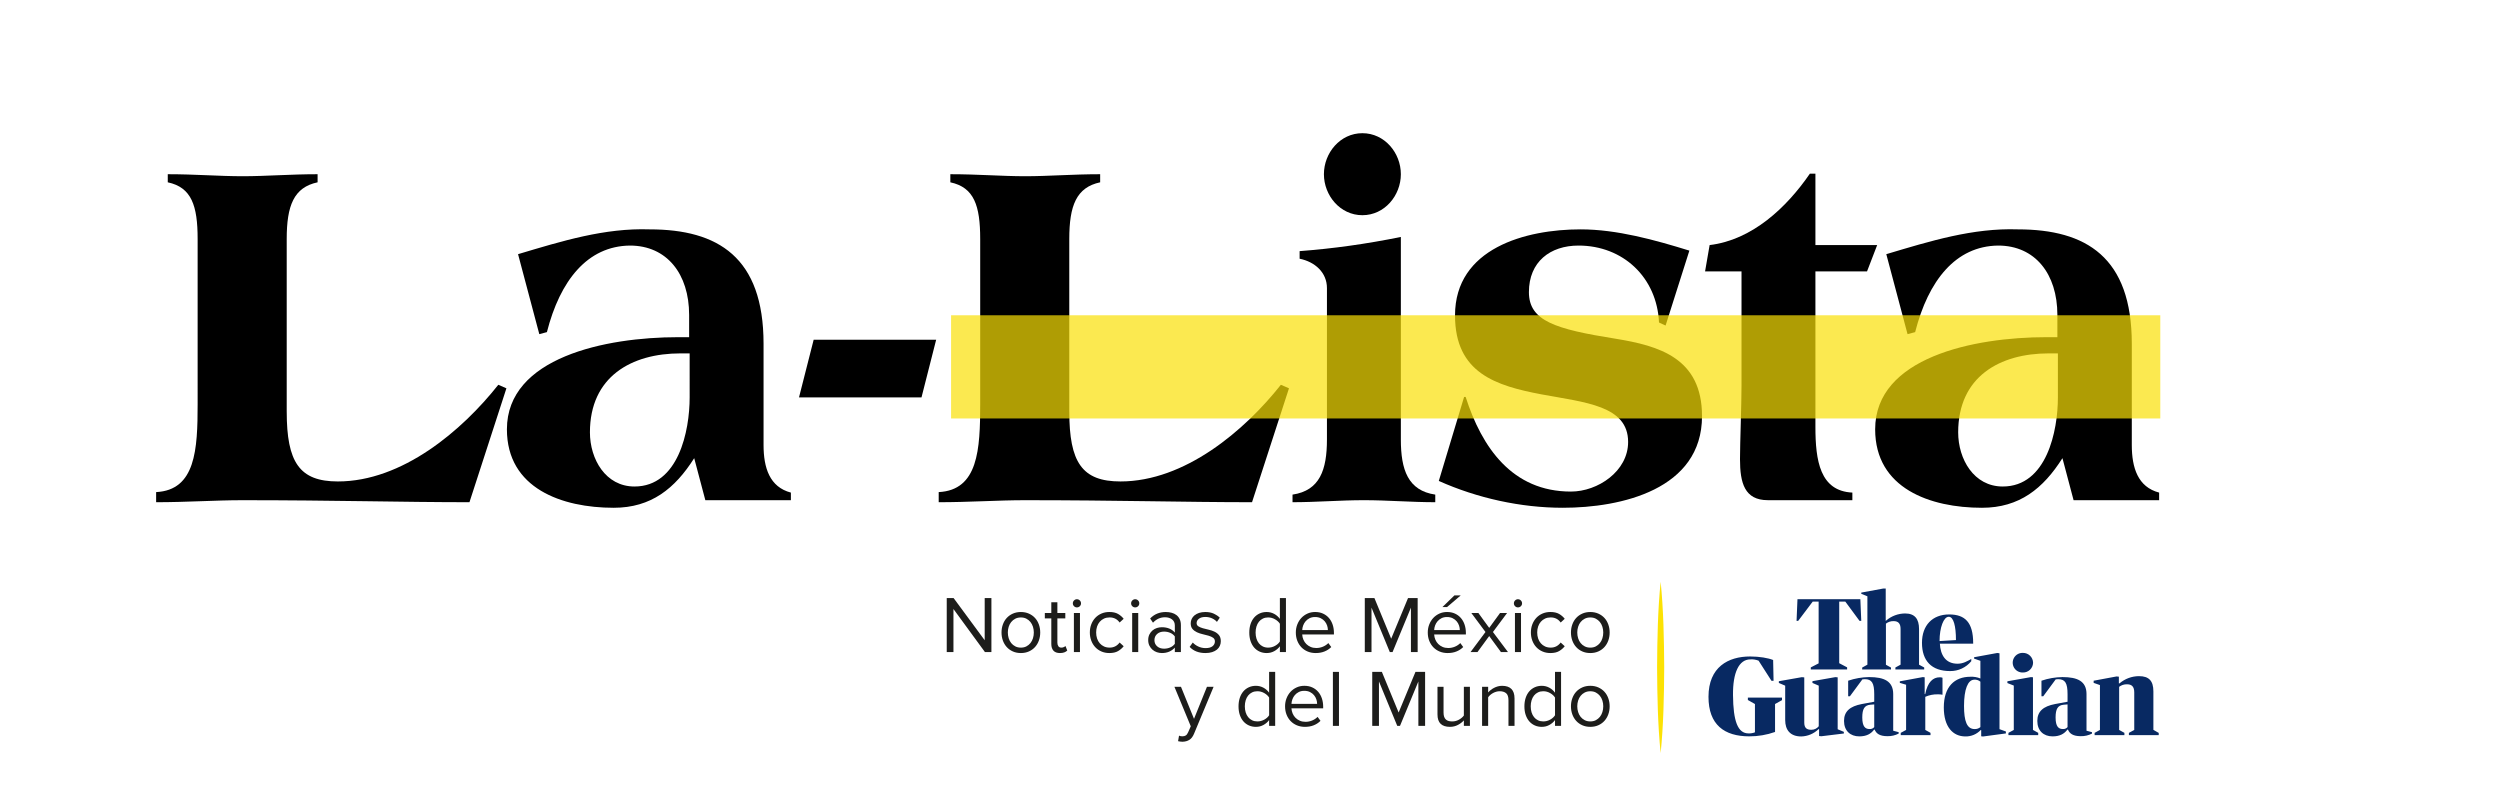
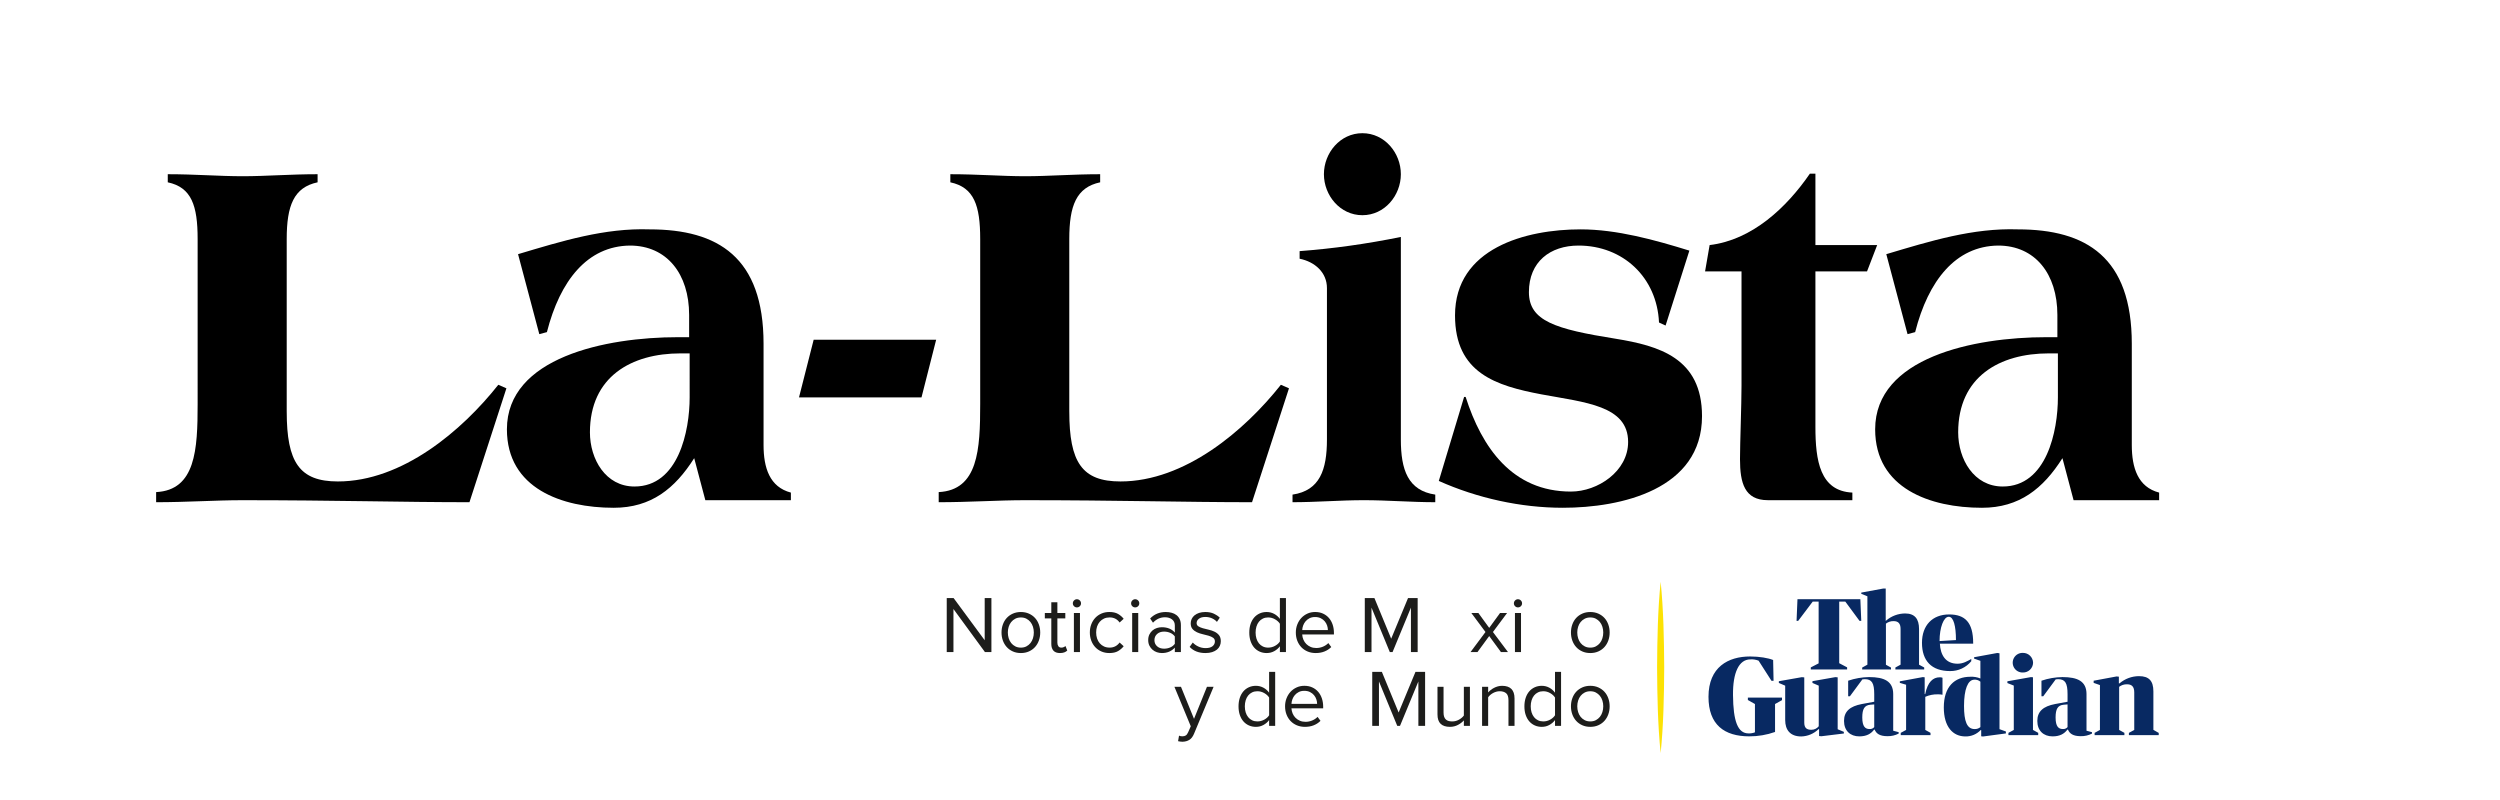
<svg xmlns="http://www.w3.org/2000/svg" xmlns:xlink="http://www.w3.org/1999/xlink" version="1.1" id="Capa_1" x="0px" y="0px" width="559.14px" height="179px" viewBox="36.14 329.445 559.14 179" enable-background="new 36.14 329.445 559.14 179" xml:space="preserve">
  <g>
    <path d="M100.267,421.501c0,11.321,2.831,15.624,11.435,15.624c14.379,0,27.737-11.32,35.888-21.622l1.811,0.792l-8.264,25.473   c-15.058,0-30.114-0.452-50.832-0.452c-2.942,0-6.112,0.114-9.283,0.227c-3.282,0.113-6.566,0.226-9.963,0.226v-2.264   c8.83-0.452,9.283-9.509,9.283-19.698V382.9c0-7.472-1.359-11.547-6.68-12.68v-1.811c6.113,0,11.547,0.452,16.755,0.452   s10.642-0.452,16.755-0.452v1.811c-5.322,1.131-6.907,5.208-6.907,12.68v38.601H100.267z" />
    <path d="M191.403,431.917c-4.303,6.793-9.623,11.095-18.001,11.095c-11.547,0-23.888-4.304-23.888-17.549   c0-16.076,22.076-20.605,38.265-20.605h2.49v-4.981c0-9.171-4.981-15.51-13.244-15.51c-9.51,0.114-15.624,7.812-18.567,19.359   l-1.699,0.452l-4.754-17.887c9.85-2.942,19.358-5.886,29.434-5.546c15.283,0,25.474,6.227,25.474,25.585v22.643   c0,5.096,1.358,9.397,6.112,10.643v1.699h-19.133L191.403,431.917z M190.384,408.481h-2.039c-10.98,0-20.264,5.208-20.264,17.661   c0,6.001,3.509,12.113,9.962,12.113c9.85,0,12.341-12.453,12.341-19.925V408.481L190.384,408.481z" />
    <polygon points="214.84,418.331 218.122,405.425 245.519,405.425 242.237,418.331  " />
    <path d="M275.295,421.501c0,11.321,2.83,15.624,11.435,15.624c14.377,0,27.734-11.32,35.887-21.622l1.81,0.792l-8.265,25.473   c-15.057,0-30.112-0.452-50.831-0.452c-2.942,0-6.113,0.114-9.283,0.227c-3.282,0.113-6.566,0.226-9.963,0.226v-2.264   c8.83-0.452,9.282-9.509,9.282-19.698V382.9c0-7.472-1.358-11.547-6.679-12.68v-1.811c6.112,0,11.547,0.452,16.755,0.452   c5.207,0,10.642-0.452,16.754-0.452v1.811c-5.321,1.131-6.906,5.208-6.906,12.68v38.601H275.295z" />
    <path d="M349.449,427.728c0,6.793,1.585,11.435,7.698,12.34v1.699c-5.32,0-10.754-0.453-15.964-0.453   c-5.206,0-10.641,0.453-15.962,0.453v-1.699c6.112-0.905,7.699-5.547,7.699-12.34v-33.851c0-3.509-2.718-5.887-6.112-6.567v-1.699   c7.472-0.564,14.831-1.585,22.643-3.17v45.287H349.449z M349.449,368.406c0,4.755-3.622,9.17-8.604,9.17   c-4.979,0-8.603-4.415-8.603-9.17s3.623-9.171,8.603-9.171C345.825,359.235,349.449,363.65,349.449,368.406" />
    <path d="M407.187,401.576c-0.452-10.075-8.04-17.208-18.001-17.208c-6.339,0-11.095,3.623-11.095,10.416   c0,6.453,5.887,8.265,19.358,10.416c9.737,1.585,19.358,4.301,19.358,17.32c0,16.417-18.115,20.492-31.133,20.492   c-9.396,0-19.132-2.152-27.736-6.001l5.66-18.794h0.34c3.623,11.32,10.416,21.172,23.55,21.172c6,0,12.791-4.529,12.791-11.095   c0-8.151-9.623-8.83-19.358-10.642c-10.188-1.926-19.358-4.756-19.358-17.661c0-15.057,15.848-19.246,28.075-19.246   c8.152,0,16.643,2.377,24.34,4.755l-5.321,16.754L407.187,401.576z" />
    <path d="M431.529,441.313c-5.208,0-6.227-3.849-6.227-9.17c0-3.623,0.339-12.113,0.339-16.417v-25.585h-8.15l1.019-5.886   c9.509-1.131,17.207-8.378,22.415-15.962h1.245v15.962h13.812l-2.266,5.886h-11.546v34.756c0,7.584,1.019,14.379,8.264,14.718   v1.698H431.529z" />
    <path d="M497.417,431.917c-4.301,6.793-9.623,11.095-17.999,11.095c-11.547,0-23.888-4.304-23.888-17.549   c0-16.076,22.076-20.605,38.265-20.605h2.49v-4.981c0-9.171-4.982-15.51-13.244-15.51c-9.51,0.114-15.624,7.812-18.568,19.359   l-1.699,0.452l-4.753-17.887c9.849-2.942,19.358-5.886,29.434-5.546c15.283,0,25.473,6.227,25.473,25.585v22.643   c0,5.096,1.359,9.397,6.113,10.643v1.699h-19.133L497.417,431.917z M496.399,408.481h-2.037c-10.98,0-20.264,5.208-20.264,17.661   c0,6.001,3.509,12.113,9.962,12.113c9.849,0,12.341-12.453,12.341-19.925v-9.85H496.399z" />
    <g opacity="0.7" enable-background="new    ">
      <g>
        <defs>
          <rect id="SVGID_1_" x="248.853" y="399.954" width="270.451" height="23.083" />
        </defs>
        <clipPath id="SVGID_2_">
          <use xlink:href="#SVGID_1_" overflow="visible" />
        </clipPath>
-         <rect x="248.853" y="399.954" clip-path="url(#SVGID_2_)" fill="#F9E005" width="270.451" height="23.081" />
      </g>
    </g>
    <g>
      <g>
        <path fill="#1D1D1B" d="M256.428,475.285l-7.043-9.631v9.631h-1.502V463.21h1.539l6.951,9.433v-9.433h1.502v12.075H256.428z" />
        <path fill="#1D1D1B" d="M264.464,475.503c-0.663,0-1.264-0.12-1.801-0.362c-0.538-0.241-0.993-0.569-1.367-0.986     c-0.375-0.416-0.662-0.901-0.861-1.457c-0.198-0.555-0.299-1.153-0.299-1.793c0-0.628,0.099-1.221,0.299-1.782     c0.201-0.562,0.486-1.048,0.861-1.458c0.374-0.409,0.829-0.736,1.367-0.978c0.537-0.241,1.138-0.362,1.801-0.362     s1.264,0.121,1.802,0.362c0.537,0.241,0.993,0.568,1.367,0.978c0.374,0.41,0.661,0.896,0.86,1.458s0.3,1.156,0.3,1.782     c0,0.64-0.101,1.236-0.3,1.793c-0.199,0.555-0.486,1.041-0.86,1.457c-0.374,0.417-0.83,0.745-1.367,0.986     C265.73,475.383,265.129,475.503,264.464,475.503z M264.464,474.291c0.472,0,0.885-0.094,1.24-0.281     c0.355-0.187,0.658-0.434,0.904-0.741c0.247-0.308,0.434-0.667,0.562-1.076c0.126-0.41,0.19-0.839,0.19-1.286     c0-0.445-0.063-0.873-0.19-1.275c-0.128-0.405-0.314-0.761-0.562-1.068c-0.248-0.308-0.549-0.555-0.904-0.741     c-0.355-0.188-0.769-0.281-1.24-0.281c-0.471,0-0.888,0.094-1.248,0.281c-0.362,0.187-0.667,0.434-0.915,0.741     s-0.434,0.663-0.562,1.068c-0.128,0.404-0.19,0.83-0.19,1.275c0,0.447,0.063,0.876,0.19,1.286     c0.128,0.409,0.313,0.769,0.562,1.076c0.246,0.308,0.553,0.555,0.915,0.741C263.578,474.197,263.995,474.291,264.464,474.291z" />
        <path fill="#1D1D1B" d="M273.208,475.503c-0.651,0-1.138-0.177-1.458-0.532c-0.319-0.355-0.479-0.856-0.479-1.508v-5.708h-1.449     v-1.213h1.449v-2.39h1.357v2.39h1.774v1.213h-1.774v5.415c0,0.325,0.073,0.594,0.218,0.803c0.145,0.211,0.367,0.316,0.67,0.316     c0.192,0,0.371-0.036,0.534-0.109c0.163-0.072,0.293-0.156,0.39-0.253l0.397,1.014c-0.168,0.17-0.383,0.305-0.643,0.406     C273.936,475.45,273.608,475.503,273.208,475.503z" />
        <path fill="#1D1D1B" d="M276.992,465.293c-0.241,0-0.452-0.086-0.635-0.262c-0.18-0.175-0.271-0.39-0.271-0.643     c0-0.254,0.09-0.471,0.271-0.651c0.183-0.181,0.394-0.272,0.635-0.272c0.253,0,0.471,0.091,0.651,0.272     c0.181,0.181,0.272,0.397,0.272,0.651c0,0.253-0.091,0.468-0.272,0.643C277.463,465.205,277.245,465.293,276.992,465.293z      M276.323,475.285v-8.743h1.357v8.743H276.323z" />
        <path fill="#1D1D1B" d="M284.251,475.503c-0.651,0-1.246-0.117-1.782-0.354c-0.537-0.234-0.995-0.558-1.376-0.97     c-0.381-0.409-0.677-0.896-0.888-1.457s-0.316-1.169-0.316-1.82s0.105-1.255,0.316-1.81c0.211-0.554,0.507-1.037,0.888-1.449     c0.381-0.409,0.839-0.732,1.376-0.968c0.537-0.234,1.131-0.354,1.782-0.354c0.796,0,1.446,0.145,1.946,0.434     s0.92,0.651,1.258,1.087l-0.904,0.834c-0.289-0.398-0.619-0.688-0.986-0.869c-0.369-0.181-0.782-0.272-1.24-0.272     c-0.471,0-0.89,0.085-1.259,0.254c-0.369,0.17-0.686,0.404-0.95,0.705c-0.266,0.302-0.468,0.658-0.607,1.068     s-0.207,0.857-0.207,1.34c0,0.483,0.069,0.933,0.207,1.35c0.138,0.416,0.34,0.775,0.607,1.076     c0.265,0.301,0.581,0.537,0.95,0.706c0.367,0.17,0.788,0.253,1.259,0.253c0.917,0,1.66-0.381,2.227-1.141l0.904,0.833     c-0.338,0.434-0.757,0.796-1.258,1.087C285.698,475.358,285.047,475.503,284.251,475.503z" />
        <path fill="#1D1D1B" d="M290.026,465.293c-0.241,0-0.452-0.086-0.635-0.262c-0.18-0.175-0.271-0.39-0.271-0.643     c0-0.254,0.09-0.471,0.271-0.651c0.183-0.181,0.394-0.272,0.635-0.272c0.254,0,0.471,0.091,0.651,0.272     c0.181,0.181,0.272,0.397,0.272,0.651c0,0.253-0.091,0.468-0.272,0.643C290.496,465.205,290.281,465.293,290.026,465.293z      M289.358,475.285v-8.743h1.356v8.743H289.358z" />
        <path fill="#1D1D1B" d="M298.897,475.285v-0.994c-0.736,0.808-1.7,1.212-2.896,1.212c-0.374,0-0.741-0.061-1.104-0.18     c-0.362-0.121-0.688-0.305-0.978-0.553c-0.289-0.247-0.526-0.553-0.706-0.915c-0.181-0.362-0.272-0.779-0.272-1.249     c0-0.482,0.09-0.904,0.272-1.267c0.182-0.362,0.416-0.663,0.706-0.905c0.289-0.241,0.615-0.418,0.978-0.533     c0.362-0.114,0.729-0.172,1.104-0.172c0.604,0,1.15,0.097,1.638,0.289c0.488,0.193,0.909,0.495,1.259,0.904v-1.575     c0-0.592-0.207-1.047-0.624-1.367c-0.417-0.319-0.943-0.479-1.583-0.479c-1.026,0-1.919,0.405-2.679,1.213l-0.635-0.942     c0.929-0.966,2.094-1.447,3.493-1.447c0.46,0,0.894,0.055,1.303,0.163c0.41,0.109,0.77,0.28,1.077,0.516     c0.308,0.234,0.553,0.541,0.732,0.915c0.181,0.374,0.272,0.826,0.272,1.357v6.01H298.897z M296.489,474.525     c0.483,0,0.939-0.09,1.367-0.272c0.429-0.18,0.776-0.452,1.041-0.814v-1.647c-0.265-0.362-0.612-0.635-1.041-0.815     c-0.428-0.18-0.884-0.271-1.367-0.271c-0.64,0-1.158,0.178-1.556,0.533c-0.398,0.355-0.598,0.818-0.598,1.385     c0,0.555,0.199,1.011,0.598,1.367C295.33,474.347,295.849,474.525,296.489,474.525z" />
        <path fill="#1D1D1B" d="M305.74,475.503c-0.725,0-1.383-0.112-1.973-0.335c-0.593-0.223-1.111-0.569-1.557-1.041l0.706-0.978     c0.289,0.339,0.69,0.631,1.204,0.878c0.512,0.248,1.071,0.37,1.675,0.37c0.675,0,1.188-0.141,1.539-0.425     s0.525-0.643,0.525-1.076c0-0.351-0.132-0.619-0.397-0.807s-0.601-0.34-1.005-0.461c-0.405-0.121-0.839-0.233-1.303-0.335     c-0.465-0.103-0.9-0.247-1.303-0.434c-0.405-0.188-0.74-0.434-1.006-0.741c-0.265-0.309-0.397-0.733-0.397-1.276     c0-0.338,0.073-0.659,0.218-0.968c0.145-0.308,0.355-0.576,0.634-0.806c0.277-0.229,0.618-0.41,1.022-0.543     c0.405-0.133,0.866-0.199,1.385-0.199c0.748,0,1.388,0.125,1.918,0.371c0.53,0.248,0.971,0.546,1.321,0.896l-0.634,0.942     c-0.266-0.313-0.625-0.577-1.077-0.788c-0.452-0.21-0.962-0.315-1.528-0.315c-0.604,0-1.077,0.132-1.422,0.397     c-0.344,0.266-0.516,0.592-0.516,0.978c0,0.315,0.133,0.555,0.398,0.725c0.265,0.169,0.6,0.312,1.005,0.426     c0.404,0.114,0.839,0.223,1.303,0.326c0.464,0.103,0.899,0.25,1.303,0.444c0.404,0.193,0.739,0.456,1.005,0.787     c0.266,0.332,0.398,0.781,0.398,1.349c0,0.362-0.073,0.706-0.218,1.032c-0.145,0.327-0.362,0.607-0.651,0.843     c-0.289,0.234-0.65,0.421-1.077,0.561C306.806,475.434,306.308,475.503,305.74,475.503z" />
        <path fill="#1D1D1B" d="M322.395,475.285v-1.303c-0.326,0.447-0.745,0.812-1.258,1.096c-0.514,0.284-1.077,0.425-1.692,0.425     c-0.568,0-1.091-0.105-1.566-0.315c-0.477-0.211-0.889-0.514-1.231-0.905c-0.344-0.393-0.612-0.872-0.807-1.438     c-0.193-0.566-0.289-1.208-0.289-1.919c0-0.699,0.094-1.333,0.28-1.901c0.188-0.566,0.453-1.05,0.796-1.449     c0.344-0.399,0.754-0.706,1.231-0.924c0.477-0.218,1.006-0.326,1.584-0.326c0.592,0,1.143,0.136,1.656,0.406     c0.512,0.272,0.944,0.649,1.295,1.131v-4.653h1.356v12.076L322.395,475.285L322.395,475.285z M319.769,474.291     c0.543,0,1.057-0.133,1.539-0.398c0.483-0.266,0.846-0.592,1.087-0.978v-3.965c-0.241-0.386-0.604-0.718-1.087-0.995     c-0.482-0.277-0.994-0.417-1.539-0.417c-0.434,0-0.826,0.086-1.177,0.254c-0.351,0.17-0.646,0.404-0.888,0.706     c-0.241,0.301-0.425,0.659-0.553,1.076s-0.19,0.866-0.19,1.349c0,0.483,0.063,0.929,0.19,1.341     c0.128,0.409,0.312,0.767,0.553,1.067c0.241,0.302,0.537,0.538,0.888,0.706C318.943,474.206,319.335,474.291,319.769,474.291z" />
        <path fill="#1D1D1B" d="M330.414,475.503c-0.651,0-1.248-0.112-1.793-0.335c-0.542-0.223-1.01-0.537-1.402-0.941     c-0.394-0.405-0.701-0.889-0.924-1.449c-0.223-0.562-0.335-1.186-0.335-1.875c0-0.627,0.108-1.221,0.326-1.782     s0.518-1.048,0.898-1.457c0.381-0.41,0.835-0.737,1.36-0.979s1.104-0.362,1.733-0.362c0.665,0,1.258,0.121,1.777,0.362     c0.521,0.241,0.961,0.573,1.324,0.995c0.362,0.422,0.638,0.92,0.825,1.493s0.28,1.186,0.28,1.837v0.344h-7.096     c0.024,0.41,0.114,0.799,0.272,1.168c0.156,0.369,0.371,0.688,0.643,0.96c0.272,0.271,0.594,0.488,0.968,0.651     c0.375,0.163,0.796,0.244,1.268,0.244c0.507,0,0.995-0.097,1.466-0.289c0.472-0.191,0.881-0.464,1.231-0.814l0.651,0.887     c-0.434,0.434-0.942,0.767-1.521,0.994C331.79,475.388,331.139,475.503,330.414,475.503z M333.13,470.362     c0-0.327-0.058-0.66-0.171-1.006c-0.114-0.344-0.29-0.658-0.526-0.942c-0.234-0.283-0.534-0.515-0.896-0.697     c-0.362-0.182-0.791-0.271-1.286-0.271c-0.472,0-0.881,0.09-1.231,0.271c-0.351,0.181-0.643,0.41-0.878,0.688     c-0.234,0.277-0.416,0.589-0.542,0.932c-0.126,0.344-0.196,0.686-0.208,1.022h5.738V470.362z" />
        <path fill="#1D1D1B" d="M351.703,475.285v-9.939l-4.109,9.939h-0.615l-4.093-9.939v9.939h-1.502V463.21h2.155l3.747,9.087     l3.766-9.087h2.154v12.075H351.703z" />
-         <path fill="#1D1D1B" d="M359.923,475.503c-0.651,0-1.248-0.112-1.793-0.335c-0.542-0.223-1.01-0.537-1.402-0.941     c-0.394-0.405-0.701-0.889-0.924-1.449c-0.223-0.562-0.335-1.186-0.335-1.875c0-0.627,0.108-1.221,0.326-1.782     s0.518-1.048,0.898-1.457c0.381-0.41,0.835-0.737,1.36-0.979s1.104-0.362,1.733-0.362c0.665,0,1.259,0.121,1.777,0.362     c0.521,0.241,0.961,0.573,1.324,0.995c0.362,0.422,0.639,0.92,0.825,1.493c0.188,0.573,0.281,1.186,0.281,1.837v0.344H356.9     c0.023,0.41,0.113,0.799,0.271,1.168c0.156,0.369,0.371,0.688,0.644,0.96c0.271,0.271,0.593,0.488,0.967,0.651     c0.375,0.163,0.797,0.244,1.268,0.244c0.507,0,0.995-0.097,1.466-0.289c0.472-0.191,0.881-0.464,1.231-0.814l0.651,0.887     c-0.434,0.434-0.942,0.767-1.521,0.994C361.299,475.388,360.646,475.503,359.923,475.503z M362.638,470.362     c0-0.327-0.058-0.66-0.172-1.006c-0.114-0.344-0.289-0.658-0.525-0.942c-0.235-0.283-0.534-0.515-0.896-0.697     c-0.362-0.182-0.791-0.271-1.286-0.271c-0.471,0-0.881,0.09-1.231,0.271c-0.351,0.181-0.643,0.41-0.877,0.688     c-0.235,0.277-0.417,0.589-0.543,0.932c-0.126,0.344-0.195,0.686-0.207,1.022h5.738V470.362z M359.777,465.221h-1.032     l2.679-2.607h1.412L359.777,465.221z" />
        <path fill="#1D1D1B" d="M371.834,475.285l-2.625-3.585l-2.624,3.585h-1.556l3.349-4.489l-3.169-4.254h1.575l2.425,3.332     l2.426-3.332h1.575l-3.169,4.254l3.368,4.489H371.834z" />
        <path fill="#1D1D1B" d="M375.635,465.293c-0.241,0-0.452-0.086-0.633-0.262c-0.18-0.175-0.271-0.39-0.271-0.643     c0-0.254,0.09-0.471,0.271-0.651c0.183-0.181,0.392-0.272,0.633-0.272c0.254,0,0.472,0.091,0.651,0.272     c0.181,0.182,0.272,0.397,0.272,0.651c0,0.253-0.09,0.468-0.272,0.643C376.107,465.205,375.889,465.293,375.635,465.293z      M374.967,475.285v-8.743h1.357v8.743H374.967z" />
-         <path fill="#1D1D1B" d="M382.896,475.503c-0.651,0-1.246-0.117-1.782-0.354c-0.537-0.234-0.995-0.558-1.376-0.97     c-0.381-0.409-0.675-0.896-0.888-1.457c-0.211-0.562-0.316-1.169-0.316-1.82s0.105-1.255,0.316-1.81     c0.211-0.554,0.507-1.037,0.888-1.449c0.381-0.409,0.839-0.732,1.376-0.968c0.537-0.234,1.131-0.354,1.782-0.354     c0.796,0,1.446,0.145,1.946,0.434s0.92,0.651,1.258,1.087l-0.904,0.834c-0.289-0.398-0.619-0.688-0.986-0.869     c-0.369-0.181-0.782-0.272-1.24-0.272c-0.471,0-0.89,0.085-1.259,0.254c-0.369,0.17-0.686,0.404-0.95,0.705     c-0.266,0.302-0.468,0.658-0.607,1.068s-0.208,0.857-0.208,1.34c0,0.483,0.07,0.933,0.208,1.35     c0.138,0.416,0.34,0.775,0.607,1.076c0.265,0.301,0.581,0.537,0.95,0.706c0.367,0.17,0.788,0.253,1.259,0.253     c0.917,0,1.66-0.381,2.227-1.141l0.904,0.833c-0.338,0.434-0.757,0.796-1.258,1.087     C384.34,475.358,383.692,475.503,382.896,475.503z" />
        <path fill="#1D1D1B" d="M391.82,475.503c-0.663,0-1.264-0.12-1.801-0.362c-0.537-0.241-0.993-0.569-1.367-0.986     c-0.374-0.416-0.66-0.901-0.86-1.457c-0.199-0.555-0.3-1.153-0.3-1.793c0-0.628,0.099-1.221,0.3-1.782     c0.2-0.562,0.486-1.048,0.86-1.458c0.374-0.409,0.83-0.736,1.367-0.978s1.138-0.362,1.801-0.362c0.664,0,1.264,0.121,1.802,0.362     c0.537,0.241,0.993,0.568,1.367,0.978c0.374,0.41,0.66,0.896,0.86,1.458c0.201,0.562,0.3,1.156,0.3,1.782     c0,0.64-0.099,1.236-0.3,1.793c-0.198,0.555-0.486,1.041-0.86,1.457c-0.374,0.417-0.83,0.745-1.367,0.986     C393.083,475.383,392.484,475.503,391.82,475.503z M391.82,474.291c0.472,0,0.885-0.094,1.24-0.281     c0.355-0.187,0.658-0.434,0.905-0.741c0.246-0.308,0.434-0.667,0.561-1.076c0.128-0.41,0.191-0.839,0.191-1.286     c0-0.445-0.063-0.873-0.191-1.275c-0.127-0.405-0.314-0.761-0.561-1.068c-0.249-0.308-0.55-0.555-0.905-0.741     c-0.355-0.188-0.769-0.281-1.24-0.281c-0.471,0-0.888,0.094-1.248,0.281c-0.362,0.187-0.667,0.434-0.915,0.741     s-0.434,0.663-0.562,1.068c-0.127,0.404-0.19,0.83-0.19,1.275c0,0.447,0.063,0.876,0.19,1.286     c0.128,0.409,0.313,0.769,0.562,1.076c0.247,0.308,0.553,0.555,0.915,0.741C390.934,474.197,391.349,474.291,391.82,474.291z" />
        <path fill="#1D1D1B" d="M299.837,493.982c0.098,0.048,0.218,0.085,0.362,0.109c0.145,0.023,0.272,0.035,0.38,0.035     c0.301,0,0.555-0.063,0.76-0.19c0.206-0.128,0.387-0.371,0.543-0.733l0.58-1.321l-3.657-8.834h1.467l2.915,7.169l2.896-7.169     h1.484l-4.381,10.518c-0.266,0.64-0.616,1.093-1.05,1.357c-0.434,0.266-0.942,0.405-1.521,0.417     c-0.145,0-0.314-0.012-0.507-0.036c-0.193-0.023-0.355-0.054-0.488-0.09L299.837,493.982z" />
        <path fill="#1D1D1B" d="M319.987,491.792v-1.303c-0.326,0.447-0.745,0.812-1.259,1.095c-0.514,0.284-1.076,0.426-1.692,0.426     c-0.567,0-1.09-0.105-1.566-0.316c-0.476-0.211-0.888-0.514-1.23-0.905c-0.344-0.393-0.613-0.872-0.807-1.438     c-0.194-0.566-0.289-1.208-0.289-1.919c0-0.698,0.094-1.333,0.28-1.901c0.188-0.566,0.453-1.049,0.796-1.449     c0.344-0.399,0.754-0.705,1.231-0.923c0.477-0.218,1.006-0.327,1.584-0.327c0.592,0,1.143,0.137,1.656,0.407     c0.512,0.271,0.944,0.649,1.294,1.131v-4.653h1.357v12.075h-1.355V491.792z M317.363,490.795c0.542,0,1.056-0.133,1.539-0.397     c0.483-0.266,0.846-0.592,1.087-0.979v-3.964c-0.241-0.387-0.604-0.718-1.087-0.995s-0.995-0.417-1.539-0.417     c-0.434,0-0.827,0.085-1.177,0.254c-0.351,0.17-0.646,0.404-0.889,0.705c-0.241,0.302-0.425,0.66-0.553,1.077     c-0.127,0.417-0.19,0.865-0.19,1.349s0.063,0.929,0.19,1.34c0.128,0.41,0.312,0.768,0.553,1.068     c0.242,0.301,0.538,0.537,0.889,0.706C316.534,490.712,316.927,490.795,317.363,490.795z" />
        <path fill="#1D1D1B" d="M328.006,492.01c-0.651,0-1.248-0.112-1.793-0.335c-0.542-0.223-1.01-0.538-1.403-0.942     c-0.393-0.405-0.7-0.888-0.923-1.449s-0.335-1.186-0.335-1.874c0-0.628,0.108-1.222,0.326-1.782     c0.218-0.562,0.517-1.048,0.898-1.458c0.381-0.41,0.835-0.736,1.36-0.978c0.525-0.242,1.104-0.362,1.733-0.362     c0.665,0,1.258,0.12,1.777,0.362c0.521,0.241,0.961,0.572,1.324,0.994c0.362,0.422,0.638,0.921,0.825,1.494     c0.188,0.572,0.28,1.185,0.28,1.836v0.344h-7.096c0.024,0.41,0.114,0.8,0.272,1.169c0.156,0.369,0.371,0.687,0.643,0.959     c0.272,0.272,0.594,0.488,0.968,0.651s0.796,0.245,1.268,0.245c0.507,0,0.995-0.097,1.466-0.289s0.881-0.465,1.231-0.814     l0.651,0.886c-0.434,0.434-0.942,0.767-1.521,0.995C329.382,491.894,328.731,492.01,328.006,492.01z M330.722,486.868     c0-0.326-0.058-0.66-0.172-1.005c-0.113-0.344-0.289-0.658-0.525-0.942c-0.234-0.284-0.534-0.516-0.896-0.697     c-0.362-0.183-0.79-0.272-1.285-0.272c-0.472,0-0.881,0.09-1.231,0.272c-0.351,0.18-0.644,0.409-0.878,0.687     s-0.417,0.589-0.542,0.933c-0.126,0.344-0.196,0.686-0.208,1.021h5.738V486.868z" />
-         <path fill="#1D1D1B" d="M334.251,491.792v-12.076h1.357v12.076H334.251z" />
        <path fill="#1D1D1B" d="M353.368,491.792v-9.939l-4.109,9.939h-0.615l-4.093-9.939v9.939h-1.502v-12.076h2.155l3.747,9.088     l3.766-9.088h2.154v12.076H353.368z" />
        <path fill="#1D1D1B" d="M363.542,491.792v-1.231c-0.338,0.386-0.778,0.725-1.321,1.014s-1.142,0.434-1.793,0.434     c-0.916,0-1.61-0.227-2.081-0.679c-0.472-0.452-0.706-1.154-0.706-2.108v-6.174h1.357v5.757c0,0.386,0.046,0.706,0.136,0.959     c0.09,0.254,0.223,0.459,0.398,0.616c0.175,0.156,0.382,0.265,0.624,0.326c0.241,0.062,0.507,0.09,0.796,0.09     c0.53,0,1.032-0.133,1.502-0.397c0.471-0.266,0.833-0.573,1.087-0.924v-6.427h1.356v8.743h-1.355V491.792z" />
        <path fill="#1D1D1B" d="M373.518,491.792v-5.72c0-0.772-0.179-1.303-0.534-1.594c-0.355-0.289-0.83-0.434-1.422-0.434     c-0.266,0-0.525,0.035-0.779,0.108c-0.253,0.073-0.494,0.172-0.725,0.3c-0.229,0.127-0.437,0.271-0.624,0.434     c-0.187,0.163-0.342,0.335-0.461,0.516v6.39h-1.357v-8.744h1.357v1.268c0.156-0.181,0.344-0.359,0.562-0.534     c0.218-0.176,0.461-0.335,0.733-0.479c0.271-0.145,0.561-0.259,0.869-0.344c0.308-0.085,0.624-0.126,0.95-0.126     c1.859,0,2.788,0.94,2.788,2.823v6.137H373.518z" />
        <path fill="#1D1D1B" d="M383.927,491.792v-1.303c-0.327,0.447-0.745,0.812-1.259,1.095c-0.514,0.284-1.077,0.426-1.692,0.426     c-0.568,0-1.09-0.105-1.566-0.316s-0.888-0.514-1.231-0.905c-0.344-0.393-0.612-0.872-0.807-1.438     c-0.193-0.566-0.289-1.208-0.289-1.919c0-0.698,0.094-1.333,0.281-1.901c0.187-0.566,0.452-1.049,0.796-1.449     c0.344-0.399,0.753-0.705,1.231-0.923c0.476-0.218,1.005-0.327,1.583-0.327c0.592,0,1.144,0.137,1.657,0.407     c0.512,0.271,0.943,0.649,1.294,1.131v-4.653h1.357v12.075h-1.355V491.792z M381.302,490.795c0.543,0,1.057-0.133,1.539-0.397     c0.483-0.266,0.846-0.592,1.087-0.979v-3.964c-0.241-0.387-0.604-0.718-1.087-0.995c-0.482-0.277-0.994-0.417-1.539-0.417     c-0.434,0-0.826,0.085-1.177,0.254c-0.351,0.17-0.646,0.404-0.888,0.705c-0.241,0.302-0.425,0.66-0.553,1.077     s-0.19,0.865-0.19,1.349s0.063,0.929,0.19,1.34c0.128,0.41,0.312,0.768,0.553,1.068s0.537,0.537,0.888,0.706     C380.476,490.712,380.866,490.795,381.302,490.795z" />
        <path fill="#1D1D1B" d="M391.82,492.01c-0.663,0-1.264-0.121-1.801-0.362s-0.993-0.57-1.367-0.986     c-0.374-0.417-0.66-0.901-0.86-1.458c-0.199-0.555-0.3-1.153-0.3-1.793c0-0.627,0.099-1.221,0.3-1.782     c0.2-0.561,0.486-1.048,0.86-1.457c0.374-0.41,0.83-0.736,1.367-0.979c0.537-0.241,1.138-0.362,1.801-0.362     c0.664,0,1.264,0.121,1.802,0.362c0.537,0.242,0.993,0.568,1.367,0.979c0.374,0.409,0.66,0.896,0.86,1.457     c0.201,0.562,0.3,1.157,0.3,1.782c0,0.64-0.099,1.237-0.3,1.793c-0.198,0.555-0.486,1.041-0.86,1.458     c-0.374,0.416-0.83,0.745-1.367,0.986C393.083,491.889,392.484,492.01,391.82,492.01z M391.82,490.795     c0.472,0,0.885-0.093,1.24-0.28s0.658-0.434,0.905-0.741c0.246-0.309,0.434-0.667,0.561-1.077     c0.128-0.41,0.191-0.838,0.191-1.286c0-0.445-0.063-0.872-0.191-1.275c-0.127-0.404-0.314-0.76-0.561-1.067     c-0.249-0.309-0.55-0.555-0.905-0.742c-0.355-0.187-0.769-0.28-1.24-0.28c-0.471,0-0.888,0.094-1.248,0.28     c-0.362,0.188-0.667,0.434-0.915,0.742c-0.248,0.308-0.434,0.663-0.562,1.067c-0.127,0.405-0.19,0.83-0.19,1.275     c0,0.448,0.063,0.876,0.19,1.286c0.128,0.41,0.313,0.769,0.562,1.077c0.247,0.308,0.553,0.554,0.915,0.741     C390.934,490.703,391.349,490.795,391.82,490.795z" />
      </g>
      <path fill="#FCE204" d="M407.554,459.547c0.64,6.28,0.759,12.848,0.798,19.168c-0.037,6.323-0.154,12.882-0.798,19.168    c-0.643-6.281-0.762-12.849-0.798-19.168C406.795,472.39,406.914,465.833,407.554,459.547L407.554,459.547z" />
      <path fill="#082962" d="M441.133,478.715l1.755-0.908v-13.808h-1.328l-3.245,4.303h-0.365l0.205-4.838h14.063l0.204,4.842h-0.39    l-3.175-4.303h-1.366v13.77l1.766,0.932v0.468h-8.125v-0.457 M453.795,478.105v-15.295l-1.365-0.546v-0.284l4.924-0.908h0.539    v7.261l0.117-0.116c1.179-1.003,2.676-1.558,4.225-1.567c2.158,0,3.111,1.219,3.111,3.489v7.967l1.154,0.628v0.437h-6.444v-0.437    l1.158-0.631v-7.992c0-1.249-0.546-1.749-1.567-1.749c-0.618-0.014-1.22,0.186-1.708,0.563v9.199l1.136,0.628v0.417h-6.447v-0.417    L453.795,478.105 M470.004,473.406c0.133,2.527,1.268,4.483,3.949,4.483c1.3,0,2.222-0.601,3.073-1.058v0.498    c-1.163,1.418-2.906,2.229-4.74,2.206c-4.16,0-6.284-2.312-6.284-6.313c0-3.914,2.325-6.353,6.082-6.353    c3.534,0,5.369,1.766,5.369,6.421v0.119L470.004,473.406 M469.935,472.823l3.667-0.224c0-3.131-0.536-5.211-1.613-5.211    c-1.147,0.004-2.056,2.419-2.056,5.436v-0.001 M418.254,485.295c0-6.655,4.404-9.026,9.312-9.026c2.084,0,4.046,0.342,5.146,0.789    l0.096,4.646h-0.47l-2.878-4.494c-0.578-0.231-1.202-0.331-1.824-0.292c-2.609,0-3.944,3.014-3.9,7.956    c0.048,5.912,1.076,8.6,3.47,8.6c0.489,0.017,0.979-0.064,1.438-0.24v-6.33l-1.582-0.898v-0.539h7.635v0.566l-1.557,0.871v6.248    c-1.854,0.657-3.806,0.988-5.771,0.98C421.795,494.129,418.254,491.544,418.254,485.295 M433.99,482.191v-0.387l5.123-0.904    l0.563,0.047v10.122c0,1.22,0.587,1.595,1.57,1.595c0.648,0.009,1.264-0.28,1.667-0.785v-9.081l-1.407-0.61v-0.396l5.123-0.904    l0.516,0.047v11.611l1.383,0.582v0.369l-5.024,0.614l-0.516-0.048v-1.525h-0.141c-1.031,1.009-2.407,1.585-3.849,1.619    c-2.463,0-3.589-1.454-3.589-3.662V482.8L433.99,482.191 M466.183,480.88l0.423,0.047v3.756h0.117    c0.55-2.731,1.758-3.756,3.237-3.756c0.214-0.01,0.429,0.022,0.631,0.096v3.805c-0.346-0.073-0.701-0.104-1.055-0.092    c-0.961-0.023-1.915,0.165-2.793,0.556v7.407l1.167,0.65v0.508h-6.658v-0.505l1.199-0.651v-10.111l-1.407-0.42v-0.342    L466.183,480.88 M479.066,481.192v-3.951l-1.406-0.491v-0.312l5.184-0.952l0.494,0.071v16.969l1.43,0.52v0.437l-5.123,0.684    l-0.399-0.047v-1.396h-0.115c-0.885,0.938-2.126,1.457-3.415,1.43c-2.793,0-4.832-2.134-4.832-6.488    c0-4.599,2.369-6.861,5.959-6.861C477.602,480.766,478.364,480.898,479.066,481.192 M479.066,492.063v-10.159    c-0.393-0.333-0.904-0.493-1.416-0.44c-1.387,0.048-2.244,2.142-2.244,5.873c0,3.354,0.614,5.231,2.462,5.167    C478.308,492.506,478.733,492.35,479.066,492.063 M490.383,480.88l0.444,0.047v11.771l1.172,0.649v0.509h-6.659v-0.505    l1.196-0.651v-9.924l-1.431-0.563v-0.393L490.383,480.88 M490.851,477.697c-0.039,1.222-1.055,2.184-2.274,2.158    c-0.804,0.032-1.563-0.379-1.975-1.071c-0.411-0.692-0.411-1.555,0-2.245c0.412-0.692,1.169-1.102,1.975-1.071    c1.24-0.016,2.258,0.977,2.274,2.216V477.697 M505.804,492.698v-10.033l-1.406-0.491v-0.484l5.123-0.953l0.516,0.048v1.502h0.141    c1.218-1.039,2.764-1.614,4.364-1.617c2.229,0,3.215,1.055,3.215,3.415v8.596l1.193,0.682v0.495h-6.669v-0.505l1.196-0.651v-8.405    c0-1.291-0.563-1.807-1.619-1.807c-0.633-0.017-1.252,0.181-1.759,0.562v9.647l1.174,0.649v0.512h-6.662v-0.505L505.804,492.698     M498.559,486.394v-1.684c0-2.534-0.553-3.364-2.121-3.364c-0.179,0.005-0.354,0.021-0.53,0.048l-2.789,3.78h-0.394v-3.483    c1.509-0.517,3.089-0.792,4.683-0.813c3.415,0,5.392,0.945,5.392,3.805v8.196l1.223,0.321v0.321    c-0.777,0.398-1.64,0.597-2.514,0.577c-1.684,0-2.49-0.553-2.857-1.477h-0.119c-0.714,0.966-1.728,1.521-3.319,1.521    c-2.027,0-3.416-1.268-3.416-3.456c0-2.121,1.315-3.271,3.988-3.779L498.559,486.394 M498.559,492.063v-5.072l-0.854,0.068    c-1.339,0.115-1.82,0.97-1.82,2.857c0,2.05,0.684,2.582,1.612,2.582C497.901,492.537,498.297,492.374,498.559,492.063     M455.323,486.394v-1.684c0-2.534-0.553-3.364-2.12-3.364c-0.179,0.005-0.354,0.021-0.531,0.048l-2.789,3.777h-0.39v-3.48    c1.507-0.517,3.085-0.79,4.679-0.813c3.415,0,5.394,0.945,5.394,3.805v8.196l1.221,0.321v0.321    c-0.775,0.398-1.639,0.597-2.512,0.577c-1.684,0-2.49-0.553-2.859-1.477h-0.115c-0.715,0.966-1.729,1.521-3.32,1.521    c-2.027,0-3.415-1.268-3.415-3.456c0-2.121,1.314-3.271,3.988-3.779L455.323,486.394 M455.323,492.063v-5.072l-0.854,0.068    c-1.339,0.115-1.819,0.97-1.819,2.857c0,2.05,0.684,2.582,1.61,2.582C454.664,492.537,455.061,492.374,455.323,492.063" />
    </g>
  </g>
</svg>